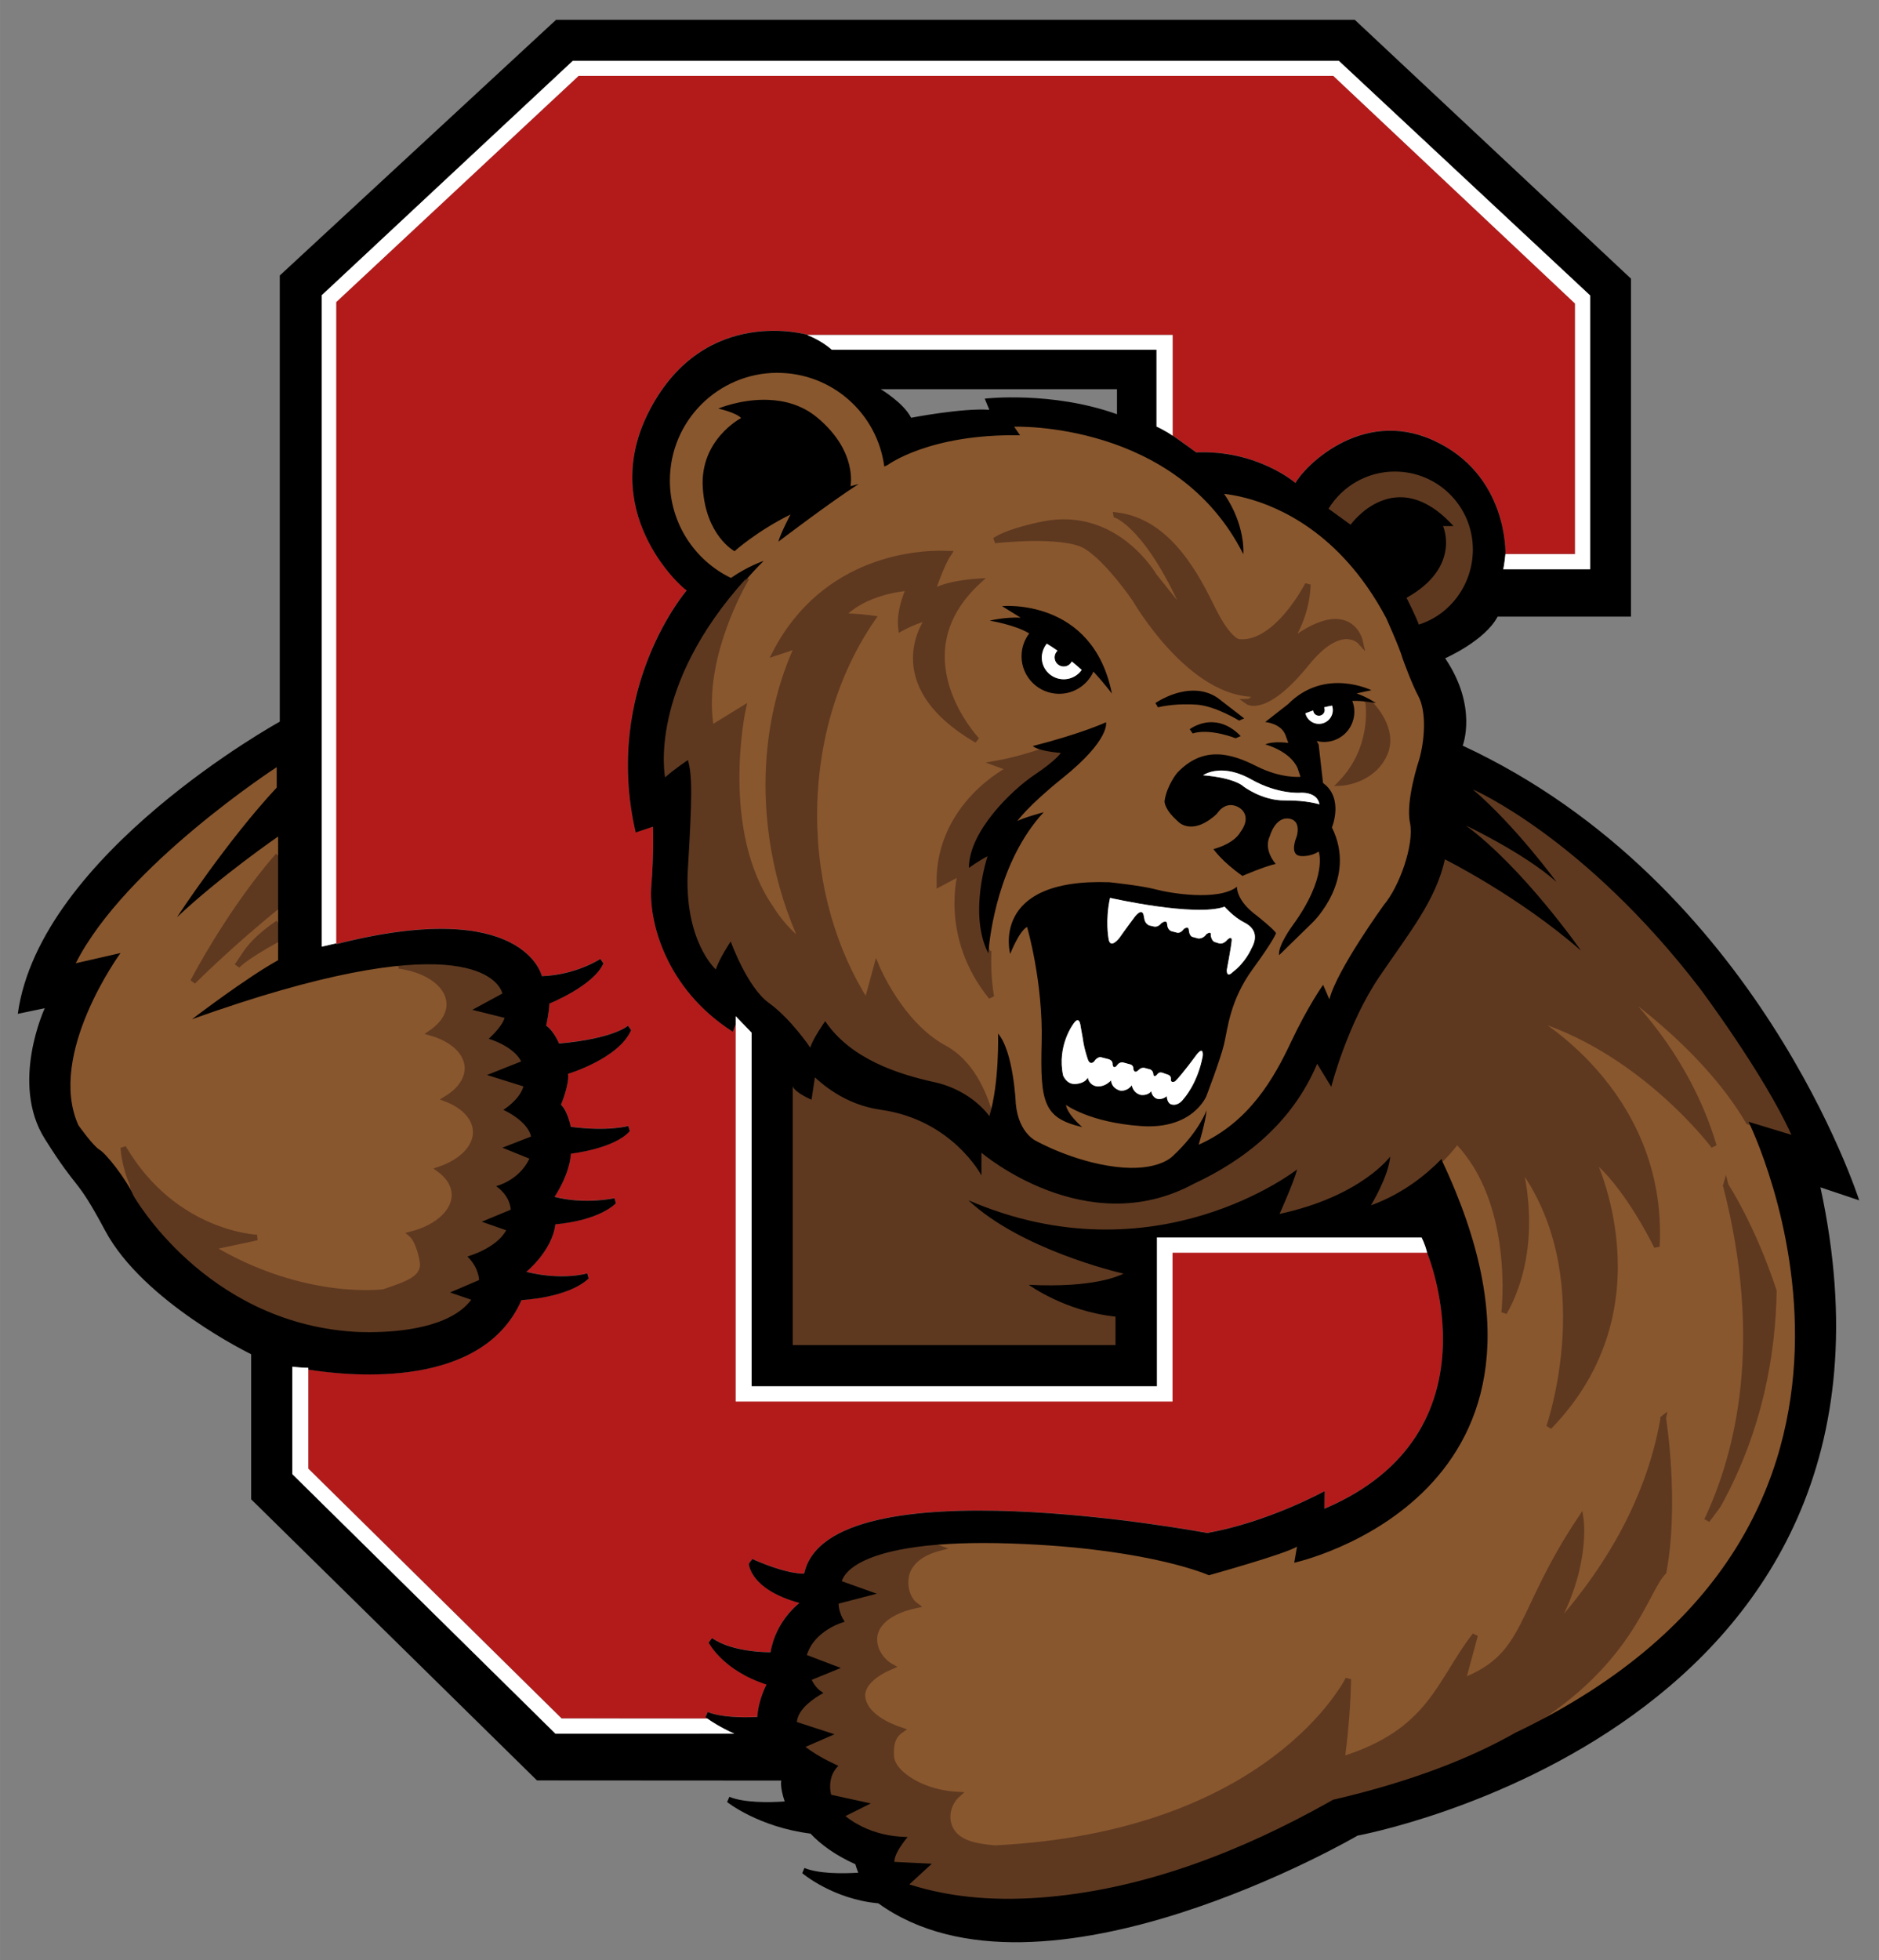
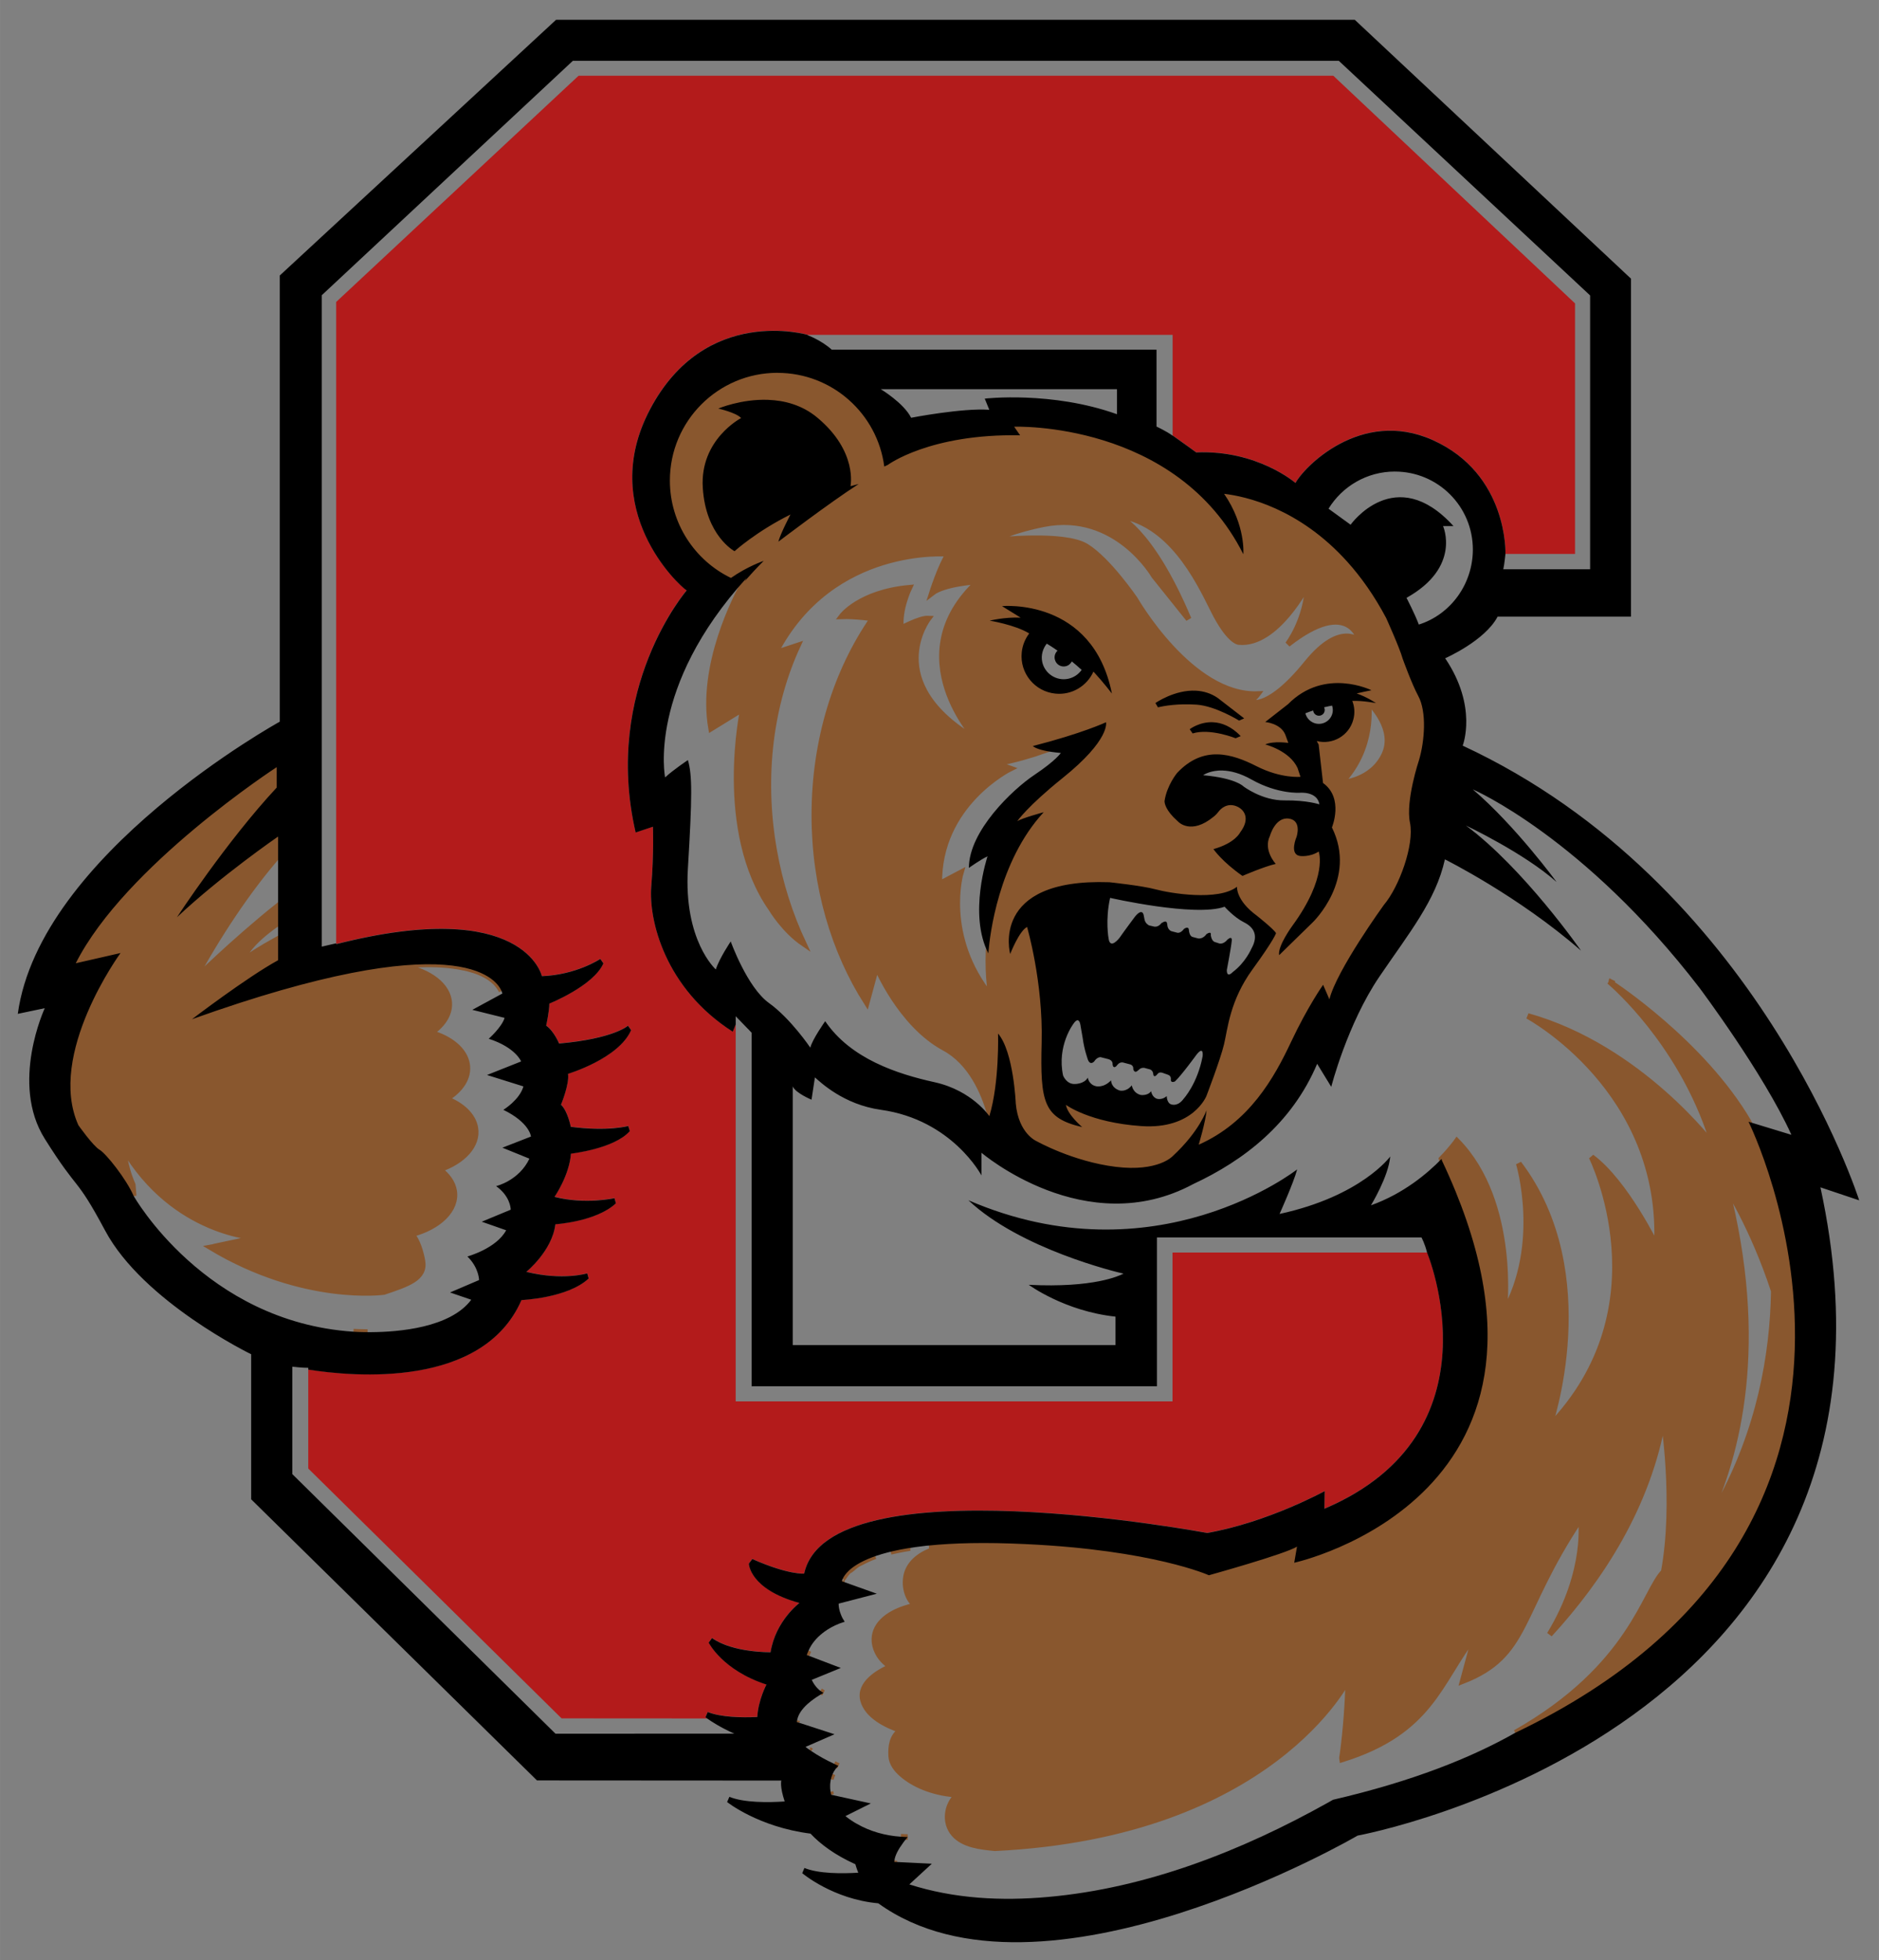
<svg xmlns="http://www.w3.org/2000/svg" xml:space="preserve" height="104.27" viewBox="0 0 99.988 104.272" width="99.988" version="1.1">
  <rect x="0" y="0" width="99.988" height="104.272" fill="#808080" stroke="none" />
  <g transform="matrix(1.25 0 0 -1.25 -555.44 494.9)">
    <g transform="translate(.758 .758)">
      <path d="m467.5 322.03 6.206-0.004c-0.051 0.037-0.078 0.059-0.078 0.059l0.095 0.22c0.561-0.225 1.44-0.24 2.11-0.209 0.044 0.733 0.391 1.38 0.391 1.38-1.87 0.603-2.461 1.784-2.461 1.784l0.144 0.194c0.889-0.631 2.492-0.604 2.492-0.604 0.211 1.339 1.227 2.097 1.227 2.097-2.131 0.585-2.152 1.675-2.152 1.675l0.144 0.195c1.567-0.69 2.21-0.62 2.21-0.62 1.033 4.764 17.155 1.729 17.155 1.729 2.59 0.455 5.004 1.781 5.004 1.781l-0.01-0.749c7.58 3.223 4.37 10.897 4.37 10.897h-10.838v-6.334h-0.435-17.606-0.556v16.049l-0.125-0.31c-2.892 1.848-3.585 4.754-3.468 6.185 0.116 1.428 0.07 2.54 0.07 2.54l-0.736-0.245c-1.418 6.14 2.172 10.301 2.172 10.301-0.362 0.229-3.806 3.446-1.563 7.701 2.361 4.479 6.738 3.169 6.738 3.169h15.076 0.438v-4.277c0.47-0.329 1.002-0.721 1.002-0.721 2.608 0.111 4.227-1.3 4.227-1.3 0.324 0.633 2.767 3.201 5.838 1.827 3.228-1.444 3.101-4.852 3.101-4.852h2.963v10.662l-10.291 9.689h-32.13l-10.319-9.627v-27.291-0.034c8.016 2.037 8.755-1.364 8.755-1.364 1.473 0.055 2.487 0.733 2.487 0.733l0.134-0.187c-0.421-0.96-2.303-1.714-2.303-1.714 0.004-0.305-0.134-0.937-0.134-0.937 0.34-0.243 0.549-0.761 0.549-0.761 2.334 0.206 2.934 0.757 2.934 0.757l0.132-0.187c-0.527-1.215-2.686-1.86-2.686-1.86 0.064-0.442-0.3-1.313-0.3-1.313 0.288-0.269 0.417-0.941 0.417-0.941 1.597-0.209 2.448 0.035 2.448 0.035l0.067-0.217c-0.662-0.757-2.507-0.96-2.507-0.96-0.073-0.938-0.699-1.839-0.699-1.839 1.3-0.338 2.553-0.056 2.553-0.056l0.06-0.22c-0.835-0.783-2.576-0.892-2.576-0.892-0.134-1.133-1.238-2.025-1.238-2.025 1.57-0.382 2.594-0.065 2.594-0.065l0.061-0.218c-0.893-0.839-2.86-0.917-2.86-0.917-1.64-3.766-7.145-3.264-9.076-2.961v-4.215l10.783-10.633z" fill="#b31b1b" />
-       <path d="m40.428 18.783c-3.165 0-5.731 2.567-5.731 5.731 0 2.276 1.333 4.257 3.254 5.184 0.884-0.619 1.74-0.91 1.74-0.91-0.36 0.362-0.695 0.723-1.008 1.08-0.468 0.83-2.373 4.488-1.787 7.832l1.697-1.043s-1.41 6.488 1.51 10.646c0 0 0.668 1.131 1.713 1.844-0.721-1.532-1.264-3.213-1.576-5.01-0.689-3.951-0.161-7.761 1.268-10.848l-1.199 0.396c3.024-5.832 9.219-5.275 9.219-5.275-0.416 0.616-0.883 2.084-0.883 2.084 0.656-0.516 2.461-0.619 2.461-0.619-4.298 3.979-0.061 8.449-0.061 8.449-5.224-3.038-2.592-6.471-2.592-6.471-0.451-0.024-1.451 0.523-1.451 0.523-0.125-0.994 0.438-2.16 0.438-2.16-2.645 0.246-3.594 1.518-3.594 1.518 0.684-0.026 1.654 0.111 1.654 0.111-1.939 2.796-3.111 6.458-3.111 10.467 0 3.78 1.045 7.248 2.787 9.979l0.521-1.92s1.263 3.066 3.609 4.33c1.404 0.756 2.093 2.35 2.424 3.51 0.506-1.783 0.434-4.279 0.434-4.279 0.834 0.98 0.943 3.728 0.943 3.728 0.152 1.621 1.125 2.008 1.125 2.008s1.921 1.075 4.191 1.355c2.27 0.279 3.035-0.568 3.035-0.568 1.425-1.319 1.803-2.451 1.803-2.451-0.051 0.619-0.422 1.842-0.422 1.842 2.696-1.198 4.013-3.549 4.916-5.467 0.902-1.914 1.707-3.039 1.707-3.039l0.332 0.771c0.39-1.556 2.898-5.019 2.898-5.019 0.814-0.955 1.631-3.206 1.389-4.375s0.484-3.328 0.484-3.328c0.302-1.02 0.411-2.572-0.039-3.406-0.362-0.676-0.836-2.004-0.836-2.004-0.152-0.555-0.875-2.154-0.875-2.154-0.635-1.195-1.336-2.177-2.059-2.981-2.57-2.862-5.412-3.49-6.564-3.625 1.161 1.683 1.025 3.213 1.025 3.213-3.572-7.101-12.197-6.785-12.197-6.785l0.316 0.459c-4.809-0.091-7.039 1.574-7.039 1.574l-0.189 0.088c-0.366-2.812-2.77-4.984-5.682-4.984zm11.303 39.428c-0.011 0.039-0.018 0.081-0.029 0.119 0.011-0.037 0.02-0.077 0.031-0.113-0.001-0.002-0.001-0.004-0.002-0.006zm-11.803-37.992c0.863 0.031 1.807 0.268 2.619 0.945 2.165 1.804 1.764 3.65 1.764 3.65l0.438-0.119c-1.529 0.979-4.275 3.07-4.275 3.07 0.105-0.419 0.648-1.445 0.648-1.445-1.831 0.91-2.978 1.951-2.978 1.951s-1.53-0.809-1.691-3.375c-0.161-2.57 2.041-3.709 2.041-3.709-0.27-0.294-1.217-0.502-1.217-0.502s1.214-0.519 2.652-0.467zm18.523 6.133c2.846 0.333 4.329 3.363 5.16 5.039 0.83 1.676 1.363 1.711 1.363 1.711 2.015 0.199 3.674-3.059 3.674-3.059-0.059 1.874-1.066 3.18-1.066 3.18 3.32-2.604 3.856-0.146 3.856-0.146s-1.008-1.118-2.848 1.154c-2.201 2.721-3.141 2.045-3.141 2.045 0.237-0.007 0.531-0.404 0.531-0.404-3.555 0.135-6.521-5.041-6.521-5.041s-1.422-2.093-2.606-2.818c-1.186-0.726-4.861-0.312-4.861-0.312 0.771-0.524 2.607-0.869 2.607-0.869 3.851-0.754 5.867 2.752 5.867 2.752l1.84 2.297c-2.076-4.933-3.856-5.527-3.856-5.527zm-6.076 4.841s4.826-0.47 5.848 4.652c0 0-0.44-0.584-0.98-1.168-0.344 0.764-1.146 1.257-2.023 1.17-1.1-0.11-1.904-1.091-1.793-2.193 0.039-0.381 0.183-0.724 0.398-1.008-0.756-0.464-2.103-0.68-2.103-0.68s0.793-0.2 1.647-0.16c-0.318-0.196-0.643-0.398-0.992-0.613zm18.172 4.104c0.865 0.062 1.484 0.371 1.484 0.371-0.259 0.049-0.523 0.109-0.785 0.17 0.565 0.198 1.027 0.514 1.027 0.514s-0.163-0.033-0.398-0.064c0.168 0.16 1.469 1.467 0.844 2.805-0.667 1.427-2.299 1.506-2.299 1.506 1.784-1.85 1.464-4.164 1.441-4.312-0.241-0.033-0.556-0.061-0.85-0.049 0.12 0.309 0.147 0.653 0.055 0.998-0.23 0.848-1.099 1.349-1.947 1.135l0.102 0.184 0.234 2.049c1.124 0.806 0.473 2.365 0.473 2.365 1.369 2.755-1.018 5.045-1.018 5.045l-1.791 1.75c-0.09-0.485 0.703-1.562 0.703-1.562 1.911-2.615 1.402-3.951 1.402-3.951-0.49 0.314-1.002 0.234-1.002 0.234-0.579-0.091-0.174-1.02-0.174-1.02s0.296-0.881-0.424-0.969c-0.72-0.086-0.996 0.924-0.996 0.924-0.369 0.764 0.312 1.49 0.312 1.49-0.615 0.135-1.772 0.637-1.772 0.637-1.089-0.757-1.545-1.426-1.545-1.426 1.159-0.32 1.42-0.885 1.42-0.885 0.561-0.739 0.231-1.243-0.227-1.408-0.455-0.16-0.783 0.114-0.932 0.314-0.107 0.149-0.262 0.264-0.262 0.264-1.192 0.975-1.861 0.27-1.861 0.27l-0.263-0.25c-0.51-0.535-0.473-0.863-0.473-0.863 0.122-0.839 0.668-1.492 0.668-1.492 1.403-1.49 2.912-1.026 4.229-0.357 1.317 0.667 2.336 0.564 2.336 0.564l-0.156-0.467c-0.425-0.931-1.723-1.258-1.723-1.258 0.458-0.198 1.232-0.078 1.232-0.078l-0.16-0.434c-0.246-0.613-1.072-0.678-1.072-0.678l1.213-0.949c0.979-0.991 2.089-1.175 2.953-1.113zm-7.842 0.396c0.38 0.021 0.772 0.129 1.143 0.381l1.416 1.094-0.271 0.115s-1.258-0.779-2.262-0.848c-1.008-0.068-1.737 0.064-2.057 0.143l-0.137-0.23s1.028-0.719 2.168-0.654zm0.914 1.678c0.437 0.023 0.948 0.207 1.461 0.736l-0.271 0.115s-1.36-0.548-2.289-0.256l-0.156-0.227s0.527-0.407 1.256-0.369zm-5.709 0.002s0.25 0.913-2.322 2.977c-1.863 1.496-2.404 2.287-2.404 2.287 0.249-0.164 1.41-0.479 1.41-0.479-2.422 2.62-2.867 6.598-2.934 7.375-0.06 1.459 0.146 2.447 0.146 2.447-2.632-3.237-1.623-6.611-1.623-6.611l-1.145 0.605c-0.068-4.25 3.779-6.141 3.779-6.141l-0.741-0.268c0.971-0.175 1.886-0.453 2.549-0.686-0.506-0.112-0.611-0.242-0.611-0.242 2.651-0.679 3.894-1.264 3.894-1.264zm-44.131 2.383s-8.071 5.244-10.693 10.432l2.383-0.542s-3.941 5.389-2.242 9.16c0 0 0.78 1.104 1.129 1.307 0.347 0.203 1.425 1.56 1.81 2.451l-0.049-0.588c-0.461-1.052-0.502-1.973-0.502-1.973 2.712 4.624 7.113 4.781 7.113 4.781l-2.258 0.48s-0.099 0.034-0.189 0.049c4.95 2.961 9.199 2.367 9.199 2.367 1.264-0.427 2.207-0.728 2.053-1.645-0.064-0.381-0.257-1.142-0.59-1.426 1.469-0.375 2.443-1.313 2.275-2.316-0.075-0.436-0.357-0.824-0.779-1.133 1.261-0.426 2.064-1.292 1.91-2.207-0.113-0.667-0.71-1.223-1.555-1.547 0.785-0.469 1.232-1.143 1.113-1.848-0.129-0.76-0.884-1.368-1.916-1.664 0.684-0.463 1.062-1.089 0.951-1.744-0.157-0.924-1.264-1.634-2.65-1.818-2.439 0.236-5.943 1.018-11.023 2.836 0 0 2.919-2.228 4.584-3.137v-1.137c-1.927 1.065-2.186 1.44-2.186 1.44 0.445-0.599 0.619-1.197 2.186-2.283v-0.918c-2.43 1.941-4.533 4.033-4.533 4.033 1.288-2.389 2.902-4.836 4.533-6.705v-1.008s-3.018 2.072-5.383 4.293c0 0 2.651-4.05 5.309-6.9v-1.09zm6.514 10.576c0.018-0.002 0.039-0.004 0.057-0.006-0.026 0.002-0.044 0.001-0.07 0.004 0.005 0.001 0.009 0.001 0.014 0.002zm0.057-0.006c1.022-0.096 1.853-0.094 2.527-0.029-0.674-0.065-1.506-0.067-2.527 0.029zm2.527-0.029c0.066 0.006 0.125 0.014 0.188 0.021-0.063-0.007-0.121-0.015-0.188-0.021zm0.188 0.021c0.265 0.031 0.509 0.072 0.725 0.121-0.217-0.049-0.458-0.089-0.725-0.121zm0.725 0.121c0.047 0.011 0.096 0.02 0.141 0.031-0.045-0.011-0.093-0.021-0.141-0.031zm0.141 0.031c0.244 0.062 0.462 0.132 0.646 0.209-0.184-0.077-0.403-0.147-0.646-0.209zm0.646 0.209c0.2 0.084 0.368 0.174 0.508 0.266-0.14-0.093-0.308-0.181-0.508-0.266zm0.508 0.266c0.132 0.086 0.235 0.173 0.322 0.258-0.087-0.085-0.191-0.171-0.322-0.258zm0.322 0.258c0.014 0.013 0.026 0.026 0.039 0.039-0.013-0.013-0.025-0.026-0.039-0.039zm0.039 0.039c0.054 0.056 0.094 0.107 0.133 0.158-0.039-0.053-0.077-0.1-0.133-0.158zm0.133 0.158c0.074 0.101 0.14 0.202 0.168 0.27-0.029-0.069-0.09-0.166-0.168-0.27zm32.498-5.52s1.738 0.182 2.484 0.385c0.746 0.203 3.316 0.637 4.318-0.141 0 0-0.065 0.712 1.039 1.523 0 0 0.905 0.714 1.039 0.941 0 0-0.058 0.291-1.258 1.941-1.199 1.652-1.311 3.143-1.508 3.971-0.196 0.828-0.941 2.76-0.941 2.76s-0.711 1.786-3.467 1.594c-2.755-0.189-4.006-1.127-4.006-1.127 0.081 0.524 0.867 1.182 0.867 1.182-2.055-0.48-2.243-1.294-2.158-4.51 0.081-3.217-0.777-6.135-0.777-6.135-0.426 0.212-0.898 1.435-0.898 1.435s-1.118-4.04 5.266-3.82zm26.609 5.273s0.049 0.042 0.133 0.117l0.123 0.008c-0.085-0.041-0.166-0.083-0.256-0.125zm0.135 0.119c0.699 0.623 3.983 3.743 5.436 8.645 0 0-3.917-5.242-9.906-6.92 0 0 7.306 3.918 6.871 12.271 0 0-1.651-3.419-3.473-4.768 0 0 3.97 7.949-2.262 14.357 0 0 2.842-8.139-1.613-14.014 0 0 1.295 4.266-0.777 7.934 0 0 0.698-5.851-2.514-9.131 0 0-0.283 0.409-0.816 0.955 0.007 0.03 0.013 0.058 0.02 0.088 8.45 17.855-7.861 21.395-7.861 21.395l0.148-0.857c-0.619 0.395-4.689 1.523-4.689 1.523s-2.968-1.344-9.762-1.66c-2.154-0.101-3.828-0.054-5.137 0.08 0.085-0.004 0.17 0.003 0.26 0.035 0.092 0.034 0.184 0.067 0.275 0.1-0.651 0.168-1.361 0.531-1.648 1.178-0.263 0.589-0.123 1.476 0.404 1.871-0.769 0.164-1.799 0.555-2.107 1.355-0.281 0.721 0.174 1.548 0.803 1.898-0.667 0.284-1.719 0.901-1.494 1.781 0.215 0.849 1.264 1.352 2.016 1.605-0.472 0.318-0.544 0.844-0.516 1.373 0.021 0.39 0.283 0.722 0.566 0.967 0.789 0.688 1.933 1.033 2.963 1.088-0.584 0.53-0.729 1.474-0.191 2.096 0.509 0.59 1.458 0.683 2.18 0.754 14.755-0.725 18.807-9 18.807-9-0.011 0.674-0.05 1.349-0.1 2.022-0.05 0.651-0.116 1.302-0.203 1.951-0.02 0.141-0.044 0.221-0.029 0.303 4.761-1.481 5.16-4.141 7.08-6.606l-0.66 2.438c3.539-1.381 2.883-3.561 6.283-8.652 0 0 0.43 2.739-1.66 6.17 2.741-2.986 5.252-6.854 6.053-11.494 0 0 0.713 4.435 0.021 8.164-1.029 1.024-1.716 5.056-7.896 8.562 23.11-11.047 12.41-32.506 12.41-32.506-2.48-4.228-7.236-7.326-7.279-7.354zm6.072 10.75s1.421 2.159 2.555 5.607c-0.056 3.395-0.761 7.394-2.934 11.346-0.04 0.059-0.081 0.119-0.123 0.178-0.02 0.026-0.039 0.051-0.059 0.08-0.139 0.191-0.283 0.379-0.428 0.57-0.01 0.009-0.014 0.019-0.021 0.027 1.675-3.533 3.161-9.439 1.01-17.809zm-73.027 7.769c0.062 0.004 0.341 0.022 0.75 0.023-0.409-0.001-0.688-0.02-0.75-0.023zm29.612 11.509c-0.231 0.037-0.459 0.077-0.688 0.125-0.113 0.024-0.227 0.05-0.338 0.076 0.305-0.072 0.645-0.142 1.025-0.201zm-1.846 0.439c-0.113 0.039-0.222 0.08-0.332 0.125-0.135 0.056-0.26 0.129-0.389 0.195 0.206-0.108 0.424-0.217 0.721-0.32zm-0.721 0.32c-0.069 0.036-0.151 0.07-0.211 0.105 0.068-0.04 0.141-0.069 0.211-0.105zm-0.211 0.105c-0.015 0.009-0.032 0.014-0.047 0.023-0.022 0.013-0.069 0.057-0.105 0.088 0.054-0.038 0.088-0.073 0.152-0.111zm-0.152 0.111c-0.119 0.082-0.253 0.166-0.332 0.242 0.062-0.001 0.215-0.142 0.332-0.242zm-0.334 0.242c-0.175 0.169-0.262 0.312-0.309 0.412 0.092-0.158 0.285-0.387 0.309-0.412zm-0.352 0.543c-0.001 0.007-0.004 0.012-0.004 0.012h0.008c-0.005-0.001-0.001-0.007-0.004-0.012zm-1.783 3.697c-0.066 0.141-0.092 0.234-0.092 0.234 0.024-0.08 0.058-0.158 0.092-0.234zm0.629 2.144c0.098 0.074 0.168 0.107 0.168 0.107-0.059-0.029-0.114-0.069-0.168-0.107zm-1.238 1.576c-0.011 0.051-0.012 0.08-0.012 0.08 0.003-0.028 0.008-0.053 0.012-0.08zm0.691 1.582c0.021 0.014 0.043 0.027 0.062 0.041-0.019-0.013-0.038-0.027-0.057-0.039-0.001 0-0.003-0.002-0.006-0.002zm1.283 0.725c0.138 0.068 0.223 0.107 0.223 0.107-0.074-0.035-0.148-0.071-0.223-0.107zm-0.08 0.535c-0.043 0.094-0.075 0.189-0.096 0.281 0.022-0.097 0.055-0.191 0.096-0.281zm-0.113 0.944c0.015 0.104 0.033 0.168 0.033 0.168-0.015-0.054-0.024-0.112-0.033-0.168zm3.736 2.398c0.229 0.018 0.369 0.016 0.371 0.016-0.121 0-0.247-0.006-0.371-0.016zm-0.336 1.26c-0.009 0.05-0.008 0.078-0.008 0.078 0.001-0.025 0.004-0.052 0.008-0.078z" transform="matrix(.8 0 0 -.8 444.35 394.32)" stroke="#89572e" stroke-width="0.3" fill="#89572e" />
-       <path d="m73.283 24.035c-1.491 0-2.802 0.792-3.529 1.977l1.172 0.852s2.377-3.338 5.475 0.072h-0.555s0.985 2.186-1.945 3.818c0 0 0.441 0.848 0.656 1.424 1.677-0.529 2.875-2.142 2.875-3.994 0-2.291-1.856-4.148-4.148-4.148zm-14.83 2.318s1.777 0.594 3.853 5.527l-1.84-2.299s-2.015-3.505-5.867-2.752c0 0-1.837 0.344-2.607 0.869 0 0 3.673-0.416 4.859 0.311 1.184 0.726 2.607 2.82 2.607 2.82s2.966 5.176 6.521 5.041c0 0-0.294 0.397-0.531 0.404 0 0 0.939 0.678 3.141-2.045 1.839-2.272 2.846-1.154 2.846-1.154s-0.534-2.458-3.853 0.146c0 0 1.01-1.306 1.068-3.18 0 0-1.661 3.257-3.676 3.057 0 0-0.534-0.034-1.365-1.709-0.831-1.676-2.31-4.705-5.156-5.037zm-9.197 2.043c-1.227-0.027-6.301 0.186-8.945 5.289l1.199-0.396c-1.43 3.086-1.958 6.896-1.27 10.848 0.312 1.796 0.853 3.477 1.574 5.01-1.044-0.713-1.711-1.844-1.711-1.844-2.92-4.159-1.51-10.646-1.51-10.646l-1.695 1.043c-0.588-3.344 1.319-7.001 1.785-7.832 0.064-0.111 0.1-0.176 0.1-0.176-5.31 5.834-4.336 10.615-4.336 10.615 0.42-0.391 1.211-0.92 1.211-0.92 0.233 0.782 0.233 1.91 0 5.76-0.236 3.853 1.486 5.377 1.486 5.377 0.186-0.591 0.793-1.49 0.793-1.49s0.873 2.445 2.037 3.277c1.164 0.836 2.199 2.375 2.199 2.375 0.092-0.422 0.791-1.41 0.791-1.41 1.35 1.996 3.827 2.806 5.828 3.246 2 0.445 2.908 1.809 2.908 1.809 0.011-0.037 0.021-0.077 0.033-0.113-0.331-1.16-1.022-2.758-2.428-3.516-2.346-1.264-3.607-4.33-3.607-4.33l-0.523 1.92c-1.742-2.73-2.787-6.199-2.787-9.979 0-4.009 1.172-7.67 3.109-10.467 0 0-0.969-0.138-1.652-0.111 0 0 0.949-1.271 3.594-1.518 0 0-0.564 1.166-0.438 2.16 0 0 0.999-0.547 1.451-0.523 0 0-2.634 3.433 2.59 6.471 0 0-4.234-4.471 0.062-8.449 0 0-1.806 0.103-2.461 0.619 0 0 0.469-1.468 0.885-2.084 0 0-0.098-0.01-0.273-0.014zm22.604 7.889c0.022 0.149 0.344 2.465-1.44 4.314 0 0 1.633-0.08 2.299-1.508 0.626-1.337-0.676-2.645-0.842-2.805-0.005 0-0.011-0.002-0.018-0.002zm-17.23 2.594c-0.664 0.231-1.579 0.512-2.551 0.686l0.74 0.271s-3.847 1.889-3.779 6.139l1.145-0.607s-1.01 3.376 1.623 6.613c0 0-0.206-0.99-0.146-2.449-0.007 0.084-0.012 0.139-0.012 0.139-1.077-2.08-0.041-5.164-0.041-5.164-0.371 0.169-0.994 0.615-0.994 0.615 0-1.965 2.324-4.17 3.484-4.945 1.16-0.777 1.408-1.17 1.408-1.17-0.091-0.009-0.18-0.017-0.26-0.027-0.011 0-0.021-0.003-0.031-0.004-0.07-0.007-0.136-0.017-0.197-0.025-0.011-0.001-0.022-0.003-0.033-0.006-0.06-0.01-0.117-0.019-0.17-0.027l-0.023-0.004c-0.059-0.011-0.112-0.022-0.162-0.033zm22.805 2.064c2.283 1.951 4.451 4.922 4.451 4.922-1.731-1.541-4.822-3.002-4.822-3.002 3.089 2.291 6.125 6.656 6.125 6.656-3.329-2.906-7.244-4.856-7.244-4.856-0.481 2.184-1.896 3.901-3.482 6.232-1.71 2.516-2.566 5.869-2.566 5.869l-0.75-1.225c-1.351 3.196-3.924 5.154-6.588 6.394-5.732 3.085-11.277-1.664-11.277-1.664v1.207s-1.552-2.959-5.35-3.49c-2-0.28-3.225-1.481-3.512-1.723l-0.182 1.185s-0.852-0.353-0.998-0.709v13.764h17.176v-1.514c-2.711-0.289-4.615-1.693-4.615-1.693 3.486 0.175 4.822-0.491 5.01-0.578l0.033-0.016c-0.365-0.084-5.493-1.307-8.256-3.904 9.946 4.293 17.496-1.643 17.496-1.643-0.203 0.745-0.938 2.371-0.938 2.371 4.357-0.945 5.889-3.055 5.889-3.055-0.091 1.071-1.023 2.596-1.023 2.596 1.728-0.619 2.997-1.69 3.756-2.471 0.532-0.546 0.816-0.951 0.816-0.951 3.21 3.28 2.514 9.129 2.514 9.129 2.071-3.667 0.777-7.936 0.777-7.936 4.456 5.875 1.613 14.016 1.613 14.016 6.231-6.407 2.262-14.355 2.262-14.355 1.821 1.347 3.473 4.764 3.473 4.764 0.434-8.354-6.871-12.27-6.871-12.27 5.989 1.679 9.906 6.922 9.906 6.922-1.454-4.902-4.736-8.026-5.434-8.648h-0.004c-0.084-0.075-0.133-0.117-0.133-0.117 0.09 0.043 0.171 0.084 0.256 0.125l-0.119-0.008c0.044 0.029 4.797 3.126 7.277 7.354l0.291 0.088 1.992 0.607c-1.482-3.272-4.885-7.809-4.885-7.809-6.171-8.029-12.064-10.566-12.064-10.566zm-63.582 3.518c-1.63 1.87-3.245 4.318-4.531 6.707 0 0 2.103-2.095 4.531-4.035v-2.672zm0 3.59c-1.566 1.086-1.74 1.685-2.184 2.283 0 0 0.256-0.374 2.184-1.44v-0.844zm7.906 2.197c-0.442 0.003-0.934 0.029-1.478 0.082 1.394 0.181 2.507 0.893 2.664 1.82 0.111 0.655-0.267 1.282-0.951 1.744 1.034 0.296 1.789 0.904 1.918 1.664 0.117 0.705-0.33 1.379-1.113 1.848 0.844 0.324 1.44 0.879 1.553 1.547 0.154 0.915-0.648 1.781-1.91 2.207 0.422 0.309 0.704 0.697 0.779 1.133 0.168 1.004-0.809 1.941-2.277 2.316 0.334 0.284 0.528 1.044 0.592 1.426 0.154 0.916-0.789 1.217-2.053 1.645 0 0-4.249 0.594-9.199-2.367 0.091-0.015 0.189-0.049 0.189-0.049l2.257-0.482s-4.401-0.158-7.113-4.781c0 0 0.039 0.92 0.5 1.973l0.049 0.588s3.784 6.699 11.687 7.227c0 0 0.004 0.002 0.014 0.002 0.072 0.005 0.424 0.027 0.932 0.023 1.462-0.007 4.217-0.232 5.332-1.725l-1.127-0.387 1.545-0.66s-0.005-0.653-0.621-1.252c0 0 1.541-0.424 2.062-1.397l-1.299-0.455 1.541-0.639v-0.01c-0.003-0.077-0.041-0.721-0.777-1.242 0 0 1.215-0.284 1.773-1.463l-1.438-0.584 1.52-0.592s-0.059-0.737-1.469-1.422c0 0 0.87-0.53 1.068-1.246l-1.938-0.607 1.816-0.723s-0.287-0.741-1.725-1.205c0 0 0.686-0.6 0.846-1.111l-1.719-0.426 1.6-0.869s-0.007-0.036-0.029-0.096c-0.004-0.007-0.005-0.014-0.008-0.021-0.003-0.004-0.005-0.009-0.008-0.014-0.161-0.376-0.889-1.445-3.986-1.422zm69.135 11.773c2.15 8.37 0.664 14.276-1.01 17.809 0.006-0.01 0.013-0.019 0.023-0.027 0.144-0.191 0.286-0.378 0.426-0.57 0.019-0.028 0.041-0.054 0.061-0.08 0.043-0.059 0.081-0.12 0.121-0.18 2.171-3.95 2.876-7.947 2.934-11.344-1.134-3.449-2.555-5.607-2.555-5.607zm-3.328 12.381c-0.802 4.641-3.309 8.507-6.051 11.492 2.09-3.431 1.656-6.168 1.656-6.168-3.399 5.09-2.741 7.269-6.281 8.65l0.66-2.438c-1.919 2.465-2.319 5.126-7.08 6.607-0.016-0.08 0.011-0.16 0.031-0.303 0.086-0.647 0.152-1.299 0.201-1.951 0.051-0.672 0.088-1.346 0.1-2.019 0 0-4.05 8.272-18.807 8.996-0.72-0.071-1.672-0.161-2.182-0.752-0.536-0.621-0.392-1.567 0.193-2.096-1.03-0.055-2.176-0.398-2.965-1.086-0.282-0.246-0.544-0.579-0.564-0.969-0.03-0.529 0.044-1.054 0.516-1.373-0.75-0.254-1.799-0.757-2.016-1.605-0.225-0.879 0.825-1.498 1.494-1.781-0.629-0.351-1.086-1.176-0.805-1.898 0.31-0.8 1.343-1.19 2.111-1.355-0.527-0.394-0.669-1.283-0.406-1.873 0.287-0.645 0.997-1.007 1.648-1.176-0.092-0.033-0.183-0.067-0.275-0.1-0.09-0.033-0.174-0.04-0.26-0.037-0.091 0.004-0.187 0.02-0.291 0.031-0.001 0.001-0.003 0-0.004 0-0.471 0.055-0.939 0.129-1.402 0.227-0.506 0.104-1.011 0.24-1.488 0.438-0.224 0.094-0.44 0.198-0.646 0.324-0.091 0.055-0.356 0.327-0.438 0.328l-0.004 0.002c-0.022 0.025-0.214 0.255-0.307 0.412-0.035 0.062-0.054 0.11-0.043 0.131 0.003 0.005-0.001 0.01 0.004 0.012v0.002c0.179 0.062 0.356 0.126 0.533 0.189 0.438 0.156 0.878 0.312 1.316 0.469l-2.033 0.527c-0.003 0.075 0.004 0.149 0.016 0.223 0.005 0.031 0.011 0.061 0.018 0.092 0.01 0.039 0.019 0.08 0.031 0.119 0.016 0.054 0.036 0.106 0.059 0.158 0.013 0.035 0.025 0.069 0.041 0.102 0.015 0.03 0.03 0.058 0.045 0.086 0.035 0.064 0.072 0.126 0.113 0.184-0.314 0.095-0.637 0.24-0.932 0.428-0.007 0.005-0.014 0.009-0.021 0.016-0.076 0.048-0.149 0.103-0.221 0.158-0.323 0.251-0.59 0.567-0.75 0.936-0.034 0.076-0.07 0.151-0.094 0.232l1.807 0.69-1.545 0.632c0.029 0.065 0.065 0.129 0.104 0.191 0.013 0.021 0.026 0.041 0.041 0.062 0.024 0.036 0.051 0.07 0.078 0.105 0.02 0.026 0.042 0.05 0.064 0.072 0.036 0.04 0.075 0.078 0.115 0.113 0.018 0.014 0.036 0.028 0.055 0.043 0.054 0.04 0.109 0.077 0.168 0.107-0.516 0.292-1.292 0.809-1.406 1.469-0.004 0.028-0.011 0.054-0.014 0.08l2.004 0.652-1.435 0.629-0.107 0.043c0.08 0.065 0.166 0.121 0.25 0.18 0.019 0.013 0.037 0.029 0.057 0.041 0.383 0.263 0.801 0.483 1.221 0.682 0.075 0.035 0.149 0.072 0.223 0.107-0.049 0.045-0.094 0.095-0.135 0.148-0.004 0.005-0.007 0.011-0.012 0.018-0.121 0.161-0.206 0.348-0.252 0.543 0 0.003 0.001 0.005 0 0.008-0.013 0.058-0.023 0.118-0.029 0.178-0.003 0.026-0.005 0.053-0.006 0.08-0.003 0.019-0.004 0.043-0.004 0.066-0.003 0.055 0 0.11 0.004 0.166 0.001 0.011 0.001 0.022 0.002 0.033 0.004 0.044 0.008 0.086 0.016 0.129 0.01 0.056 0.017 0.114 0.033 0.168l2.109 0.461-1.348 0.674c0.098 0.08 0.199 0.155 0.303 0.227 0.055 0.037 0.114 0.072 0.17 0.107 0.044 0.028 0.087 0.052 0.131 0.076 0.706 0.406 1.532 0.633 2.338 0.686 0.124 0.01 0.25 0.016 0.371 0.016-0.029 0.034-0.056 0.068-0.084 0.102-0.018 0.02-0.034 0.039-0.049 0.059-0.026 0.033-0.05 0.065-0.074 0.098-0.015 0.018-0.029 0.036-0.043 0.055-0.256 0.346-0.425 0.674-0.455 0.932-0.004 0.026-0.01 0.054-0.01 0.078l1.996 0.098-1.197 1.1c2.386 0.764 4.896 0.889 7.385 0.668 5.259-0.468 10.31-2.455 14.887-5.014l0.275-0.156c4.234-0.984 7.36-2.237 9.701-3.564 6.18-3.506 6.867-7.537 7.896-8.56 0.691-3.73-0.021-8.166-0.021-8.166z" transform="matrix(.8 0 0 -.8 444.35 394.32)" stroke="#5e3920" stroke-width="0.3" fill="#5e3920" />
+       <path d="m40.428 18.783c-3.165 0-5.731 2.567-5.731 5.731 0 2.276 1.333 4.257 3.254 5.184 0.884-0.619 1.74-0.91 1.74-0.91-0.36 0.362-0.695 0.723-1.008 1.08-0.468 0.83-2.373 4.488-1.787 7.832l1.697-1.043s-1.41 6.488 1.51 10.646c0 0 0.668 1.131 1.713 1.844-0.721-1.532-1.264-3.213-1.576-5.01-0.689-3.951-0.161-7.761 1.268-10.848l-1.199 0.396c3.024-5.832 9.219-5.275 9.219-5.275-0.416 0.616-0.883 2.084-0.883 2.084 0.656-0.516 2.461-0.619 2.461-0.619-4.298 3.979-0.061 8.449-0.061 8.449-5.224-3.038-2.592-6.471-2.592-6.471-0.451-0.024-1.451 0.523-1.451 0.523-0.125-0.994 0.438-2.16 0.438-2.16-2.645 0.246-3.594 1.518-3.594 1.518 0.684-0.026 1.654 0.111 1.654 0.111-1.939 2.796-3.111 6.458-3.111 10.467 0 3.78 1.045 7.248 2.787 9.979l0.521-1.92s1.263 3.066 3.609 4.33c1.404 0.756 2.093 2.35 2.424 3.51 0.506-1.783 0.434-4.279 0.434-4.279 0.834 0.98 0.943 3.728 0.943 3.728 0.152 1.621 1.125 2.008 1.125 2.008s1.921 1.075 4.191 1.355c2.27 0.279 3.035-0.568 3.035-0.568 1.425-1.319 1.803-2.451 1.803-2.451-0.051 0.619-0.422 1.842-0.422 1.842 2.696-1.198 4.013-3.549 4.916-5.467 0.902-1.914 1.707-3.039 1.707-3.039l0.332 0.771c0.39-1.556 2.898-5.019 2.898-5.019 0.814-0.955 1.631-3.206 1.389-4.375s0.484-3.328 0.484-3.328c0.302-1.02 0.411-2.572-0.039-3.406-0.362-0.676-0.836-2.004-0.836-2.004-0.152-0.555-0.875-2.154-0.875-2.154-0.635-1.195-1.336-2.177-2.059-2.981-2.57-2.862-5.412-3.49-6.564-3.625 1.161 1.683 1.025 3.213 1.025 3.213-3.572-7.101-12.197-6.785-12.197-6.785l0.316 0.459c-4.809-0.091-7.039 1.574-7.039 1.574l-0.189 0.088c-0.366-2.812-2.77-4.984-5.682-4.984zm11.303 39.428zm-11.803-37.992c0.863 0.031 1.807 0.268 2.619 0.945 2.165 1.804 1.764 3.65 1.764 3.65l0.438-0.119c-1.529 0.979-4.275 3.07-4.275 3.07 0.105-0.419 0.648-1.445 0.648-1.445-1.831 0.91-2.978 1.951-2.978 1.951s-1.53-0.809-1.691-3.375c-0.161-2.57 2.041-3.709 2.041-3.709-0.27-0.294-1.217-0.502-1.217-0.502s1.214-0.519 2.652-0.467zm18.523 6.133c2.846 0.333 4.329 3.363 5.16 5.039 0.83 1.676 1.363 1.711 1.363 1.711 2.015 0.199 3.674-3.059 3.674-3.059-0.059 1.874-1.066 3.18-1.066 3.18 3.32-2.604 3.856-0.146 3.856-0.146s-1.008-1.118-2.848 1.154c-2.201 2.721-3.141 2.045-3.141 2.045 0.237-0.007 0.531-0.404 0.531-0.404-3.555 0.135-6.521-5.041-6.521-5.041s-1.422-2.093-2.606-2.818c-1.186-0.726-4.861-0.312-4.861-0.312 0.771-0.524 2.607-0.869 2.607-0.869 3.851-0.754 5.867 2.752 5.867 2.752l1.84 2.297c-2.076-4.933-3.856-5.527-3.856-5.527zm-6.076 4.841s4.826-0.47 5.848 4.652c0 0-0.44-0.584-0.98-1.168-0.344 0.764-1.146 1.257-2.023 1.17-1.1-0.11-1.904-1.091-1.793-2.193 0.039-0.381 0.183-0.724 0.398-1.008-0.756-0.464-2.103-0.68-2.103-0.68s0.793-0.2 1.647-0.16c-0.318-0.196-0.643-0.398-0.992-0.613zm18.172 4.104c0.865 0.062 1.484 0.371 1.484 0.371-0.259 0.049-0.523 0.109-0.785 0.17 0.565 0.198 1.027 0.514 1.027 0.514s-0.163-0.033-0.398-0.064c0.168 0.16 1.469 1.467 0.844 2.805-0.667 1.427-2.299 1.506-2.299 1.506 1.784-1.85 1.464-4.164 1.441-4.312-0.241-0.033-0.556-0.061-0.85-0.049 0.12 0.309 0.147 0.653 0.055 0.998-0.23 0.848-1.099 1.349-1.947 1.135l0.102 0.184 0.234 2.049c1.124 0.806 0.473 2.365 0.473 2.365 1.369 2.755-1.018 5.045-1.018 5.045l-1.791 1.75c-0.09-0.485 0.703-1.562 0.703-1.562 1.911-2.615 1.402-3.951 1.402-3.951-0.49 0.314-1.002 0.234-1.002 0.234-0.579-0.091-0.174-1.02-0.174-1.02s0.296-0.881-0.424-0.969c-0.72-0.086-0.996 0.924-0.996 0.924-0.369 0.764 0.312 1.49 0.312 1.49-0.615 0.135-1.772 0.637-1.772 0.637-1.089-0.757-1.545-1.426-1.545-1.426 1.159-0.32 1.42-0.885 1.42-0.885 0.561-0.739 0.231-1.243-0.227-1.408-0.455-0.16-0.783 0.114-0.932 0.314-0.107 0.149-0.262 0.264-0.262 0.264-1.192 0.975-1.861 0.27-1.861 0.27l-0.263-0.25c-0.51-0.535-0.473-0.863-0.473-0.863 0.122-0.839 0.668-1.492 0.668-1.492 1.403-1.49 2.912-1.026 4.229-0.357 1.317 0.667 2.336 0.564 2.336 0.564l-0.156-0.467c-0.425-0.931-1.723-1.258-1.723-1.258 0.458-0.198 1.232-0.078 1.232-0.078l-0.16-0.434c-0.246-0.613-1.072-0.678-1.072-0.678l1.213-0.949c0.979-0.991 2.089-1.175 2.953-1.113zm-7.842 0.396c0.38 0.021 0.772 0.129 1.143 0.381l1.416 1.094-0.271 0.115s-1.258-0.779-2.262-0.848c-1.008-0.068-1.737 0.064-2.057 0.143l-0.137-0.23s1.028-0.719 2.168-0.654zm0.914 1.678c0.437 0.023 0.948 0.207 1.461 0.736l-0.271 0.115s-1.36-0.548-2.289-0.256l-0.156-0.227s0.527-0.407 1.256-0.369zm-5.709 0.002s0.25 0.913-2.322 2.977c-1.863 1.496-2.404 2.287-2.404 2.287 0.249-0.164 1.41-0.479 1.41-0.479-2.422 2.62-2.867 6.598-2.934 7.375-0.06 1.459 0.146 2.447 0.146 2.447-2.632-3.237-1.623-6.611-1.623-6.611l-1.145 0.605c-0.068-4.25 3.779-6.141 3.779-6.141l-0.741-0.268c0.971-0.175 1.886-0.453 2.549-0.686-0.506-0.112-0.611-0.242-0.611-0.242 2.651-0.679 3.894-1.264 3.894-1.264zm-44.131 2.383s-8.071 5.244-10.693 10.432l2.383-0.542s-3.941 5.389-2.242 9.16c0 0 0.78 1.104 1.129 1.307 0.347 0.203 1.425 1.56 1.81 2.451l-0.049-0.588c-0.461-1.052-0.502-1.973-0.502-1.973 2.712 4.624 7.113 4.781 7.113 4.781l-2.258 0.48s-0.099 0.034-0.189 0.049c4.95 2.961 9.199 2.367 9.199 2.367 1.264-0.427 2.207-0.728 2.053-1.645-0.064-0.381-0.257-1.142-0.59-1.426 1.469-0.375 2.443-1.313 2.275-2.316-0.075-0.436-0.357-0.824-0.779-1.133 1.261-0.426 2.064-1.292 1.91-2.207-0.113-0.667-0.71-1.223-1.555-1.547 0.785-0.469 1.232-1.143 1.113-1.848-0.129-0.76-0.884-1.368-1.916-1.664 0.684-0.463 1.062-1.089 0.951-1.744-0.157-0.924-1.264-1.634-2.65-1.818-2.439 0.236-5.943 1.018-11.023 2.836 0 0 2.919-2.228 4.584-3.137v-1.137c-1.927 1.065-2.186 1.44-2.186 1.44 0.445-0.599 0.619-1.197 2.186-2.283v-0.918c-2.43 1.941-4.533 4.033-4.533 4.033 1.288-2.389 2.902-4.836 4.533-6.705v-1.008s-3.018 2.072-5.383 4.293c0 0 2.651-4.05 5.309-6.9v-1.09zm6.514 10.576c0.018-0.002 0.039-0.004 0.057-0.006-0.026 0.002-0.044 0.001-0.07 0.004 0.005 0.001 0.009 0.001 0.014 0.002zm0.057-0.006c1.022-0.096 1.853-0.094 2.527-0.029-0.674-0.065-1.506-0.067-2.527 0.029zm2.527-0.029c0.066 0.006 0.125 0.014 0.188 0.021-0.063-0.007-0.121-0.015-0.188-0.021zm0.188 0.021c0.265 0.031 0.509 0.072 0.725 0.121-0.217-0.049-0.458-0.089-0.725-0.121zm0.725 0.121c0.047 0.011 0.096 0.02 0.141 0.031-0.045-0.011-0.093-0.021-0.141-0.031zm0.141 0.031c0.244 0.062 0.462 0.132 0.646 0.209-0.184-0.077-0.403-0.147-0.646-0.209zm0.646 0.209c0.2 0.084 0.368 0.174 0.508 0.266-0.14-0.093-0.308-0.181-0.508-0.266zm0.508 0.266c0.132 0.086 0.235 0.173 0.322 0.258-0.087-0.085-0.191-0.171-0.322-0.258zm0.322 0.258c0.014 0.013 0.026 0.026 0.039 0.039-0.013-0.013-0.025-0.026-0.039-0.039zm0.039 0.039c0.054 0.056 0.094 0.107 0.133 0.158-0.039-0.053-0.077-0.1-0.133-0.158zm0.133 0.158c0.074 0.101 0.14 0.202 0.168 0.27-0.029-0.069-0.09-0.166-0.168-0.27zm32.498-5.52s1.738 0.182 2.484 0.385c0.746 0.203 3.316 0.637 4.318-0.141 0 0-0.065 0.712 1.039 1.523 0 0 0.905 0.714 1.039 0.941 0 0-0.058 0.291-1.258 1.941-1.199 1.652-1.311 3.143-1.508 3.971-0.196 0.828-0.941 2.76-0.941 2.76s-0.711 1.786-3.467 1.594c-2.755-0.189-4.006-1.127-4.006-1.127 0.081 0.524 0.867 1.182 0.867 1.182-2.055-0.48-2.243-1.294-2.158-4.51 0.081-3.217-0.777-6.135-0.777-6.135-0.426 0.212-0.898 1.435-0.898 1.435s-1.118-4.04 5.266-3.82zm26.609 5.273s0.049 0.042 0.133 0.117l0.123 0.008c-0.085-0.041-0.166-0.083-0.256-0.125zm0.135 0.119c0.699 0.623 3.983 3.743 5.436 8.645 0 0-3.917-5.242-9.906-6.92 0 0 7.306 3.918 6.871 12.271 0 0-1.651-3.419-3.473-4.768 0 0 3.97 7.949-2.262 14.357 0 0 2.842-8.139-1.613-14.014 0 0 1.295 4.266-0.777 7.934 0 0 0.698-5.851-2.514-9.131 0 0-0.283 0.409-0.816 0.955 0.007 0.03 0.013 0.058 0.02 0.088 8.45 17.855-7.861 21.395-7.861 21.395l0.148-0.857c-0.619 0.395-4.689 1.523-4.689 1.523s-2.968-1.344-9.762-1.66c-2.154-0.101-3.828-0.054-5.137 0.08 0.085-0.004 0.17 0.003 0.26 0.035 0.092 0.034 0.184 0.067 0.275 0.1-0.651 0.168-1.361 0.531-1.648 1.178-0.263 0.589-0.123 1.476 0.404 1.871-0.769 0.164-1.799 0.555-2.107 1.355-0.281 0.721 0.174 1.548 0.803 1.898-0.667 0.284-1.719 0.901-1.494 1.781 0.215 0.849 1.264 1.352 2.016 1.605-0.472 0.318-0.544 0.844-0.516 1.373 0.021 0.39 0.283 0.722 0.566 0.967 0.789 0.688 1.933 1.033 2.963 1.088-0.584 0.53-0.729 1.474-0.191 2.096 0.509 0.59 1.458 0.683 2.18 0.754 14.755-0.725 18.807-9 18.807-9-0.011 0.674-0.05 1.349-0.1 2.022-0.05 0.651-0.116 1.302-0.203 1.951-0.02 0.141-0.044 0.221-0.029 0.303 4.761-1.481 5.16-4.141 7.08-6.606l-0.66 2.438c3.539-1.381 2.883-3.561 6.283-8.652 0 0 0.43 2.739-1.66 6.17 2.741-2.986 5.252-6.854 6.053-11.494 0 0 0.713 4.435 0.021 8.164-1.029 1.024-1.716 5.056-7.896 8.562 23.11-11.047 12.41-32.506 12.41-32.506-2.48-4.228-7.236-7.326-7.279-7.354zm6.072 10.75s1.421 2.159 2.555 5.607c-0.056 3.395-0.761 7.394-2.934 11.346-0.04 0.059-0.081 0.119-0.123 0.178-0.02 0.026-0.039 0.051-0.059 0.08-0.139 0.191-0.283 0.379-0.428 0.57-0.01 0.009-0.014 0.019-0.021 0.027 1.675-3.533 3.161-9.439 1.01-17.809zm-73.027 7.769c0.062 0.004 0.341 0.022 0.75 0.023-0.409-0.001-0.688-0.02-0.75-0.023zm29.612 11.509c-0.231 0.037-0.459 0.077-0.688 0.125-0.113 0.024-0.227 0.05-0.338 0.076 0.305-0.072 0.645-0.142 1.025-0.201zm-1.846 0.439c-0.113 0.039-0.222 0.08-0.332 0.125-0.135 0.056-0.26 0.129-0.389 0.195 0.206-0.108 0.424-0.217 0.721-0.32zm-0.721 0.32c-0.069 0.036-0.151 0.07-0.211 0.105 0.068-0.04 0.141-0.069 0.211-0.105zm-0.211 0.105c-0.015 0.009-0.032 0.014-0.047 0.023-0.022 0.013-0.069 0.057-0.105 0.088 0.054-0.038 0.088-0.073 0.152-0.111zm-0.152 0.111c-0.119 0.082-0.253 0.166-0.332 0.242 0.062-0.001 0.215-0.142 0.332-0.242zm-0.334 0.242c-0.175 0.169-0.262 0.312-0.309 0.412 0.092-0.158 0.285-0.387 0.309-0.412zm-0.352 0.543c-0.001 0.007-0.004 0.012-0.004 0.012h0.008c-0.005-0.001-0.001-0.007-0.004-0.012zm-1.783 3.697c-0.066 0.141-0.092 0.234-0.092 0.234 0.024-0.08 0.058-0.158 0.092-0.234zm0.629 2.144c0.098 0.074 0.168 0.107 0.168 0.107-0.059-0.029-0.114-0.069-0.168-0.107zm-1.238 1.576c-0.011 0.051-0.012 0.08-0.012 0.08 0.003-0.028 0.008-0.053 0.012-0.08zm0.691 1.582c0.021 0.014 0.043 0.027 0.062 0.041-0.019-0.013-0.038-0.027-0.057-0.039-0.001 0-0.003-0.002-0.006-0.002zm1.283 0.725c0.138 0.068 0.223 0.107 0.223 0.107-0.074-0.035-0.148-0.071-0.223-0.107zm-0.08 0.535c-0.043 0.094-0.075 0.189-0.096 0.281 0.022-0.097 0.055-0.191 0.096-0.281zm-0.113 0.944c0.015 0.104 0.033 0.168 0.033 0.168-0.015-0.054-0.024-0.112-0.033-0.168zm3.736 2.398c0.229 0.018 0.369 0.016 0.371 0.016-0.121 0-0.247-0.006-0.371-0.016zm-0.336 1.26c-0.009 0.05-0.008 0.078-0.008 0.078 0.001-0.025 0.004-0.052 0.008-0.078z" transform="matrix(.8 0 0 -.8 444.35 394.32)" stroke="#89572e" stroke-width="0.3" fill="#89572e" />
      <path d="m28.645 0-14.703 13.604v23.736s-12.774 7.032-13.941 15.543l1.435-0.301s-1.857 3.991 0 6.947c1.859 2.956 1.603 1.876 3.213 4.885 2.027 3.791 7.771 6.578 7.771 6.578v7.717l15.209 14.955 13.002 0.008s-0.09 0.31 0.18 1.111c-0.859 0.059-2.153 0.074-2.943-0.246l-0.121 0.277s1.666 1.33 4.438 1.68c0.537 0.571 1.3 1.138 2.387 1.629 0 0 0.046 0.174 0.154 0.451-0.858 0.051-2.098 0.059-2.865-0.252l-0.117 0.277s1.639 1.387 4.047 1.602c8.652 6.237 25.508-3.602 25.508-3.602s30.874-5.621 24.629-34.486l2.062 0.691s-5.36-16.879-21.1-24.189c0 0 0.817-2.06-0.932-4.648 0 0 2.115-0.927 2.791-2.215h7.098v-17.979l-14.7-13.773h-42.5zm0.893 2.182h40.76l13.373 12.482v14.568h-4.621c0.056-0.231 0.115-0.809 0.115-0.809s0.16-4.26-3.875-6.066c-3.839-1.716-6.892 1.494-7.297 2.285 0 0-2.025-1.766-5.285-1.627 0 0-0.664-0.487-1.252-0.898v0.01c-0.362-0.26-0.859-0.486-0.859-0.486v-4.09h-17.281c-0.57-0.515-1.307-0.781-1.307-0.781h0.055s-5.471-1.638-8.422 3.961c-2.804 5.317 1.501 9.341 1.953 9.627 0 0-4.487 5.202-2.715 12.877l0.92-0.307s0.057 1.388-0.088 3.174c-0.146 1.789 0.721 5.422 4.336 7.731l0.156-0.387v-0.436s0.365 0.377 0.65 0.672c0.015 0.011 0.031 0.027 0.045 0.039v0.006c0.056 0.059 0.109 0.114 0.152 0.16v18.807h21.57v-7.916h14.076s0.181 0.323 0.299 0.812c0 0 4.012 9.592-5.463 13.621l0.014-0.938s-3.018 1.66-6.256 2.228c0 0-20.152-3.795-21.443 2.16 0 0-0.803 0.088-2.762-0.775l-0.182 0.244s0.028 1.363 2.691 2.094c0 0-1.271 0.949-1.535 2.621 0 0-2.004 0.035-3.115-0.754l-0.18 0.242s0.739 1.477 3.076 2.231c0 0-0.433 0.808-0.488 1.725-0.838 0.039-1.935 0.018-2.637-0.264l-0.119 0.277s0.034 0.027 0.098 0.074c0.199 0.141 0.692 0.469 1.434 0.799l-9.514 0.004-14.006-13.811v-0.613-5.102s0.532 0.066 0.85 0.061v0.096c2.414 0.38 9.296 1.006 11.346-3.701 0 0 2.458-0.099 3.574-1.147l-0.076-0.273s-1.28 0.399-3.242-0.08c0 0 1.379-1.115 1.547-2.531 0 0 2.177-0.136 3.221-1.115l-0.076-0.273s-1.566 0.352-3.191-0.07c0 0 0.784-1.128 0.875-2.299 0 0 2.305-0.255 3.133-1.201l-0.084-0.27s-1.062 0.304-3.059 0.043c0 0-0.161-0.84-0.521-1.176 0 0 0.455-1.09 0.375-1.643 0 0 2.699-0.807 3.357-2.324l-0.166-0.234s-0.75 0.689-3.666 0.947c0 0-0.263-0.649-0.688-0.953 0 0 0.173-0.789 0.168-1.172 0 0 2.353-0.942 2.879-2.141l-0.166-0.234s-1.268 0.849-3.109 0.916c0 0-0.923-4.251-10.943-1.703v-0.045s-0.581 0.13-0.768 0.178v-34.656l13.361-12.471zm10.89 16.601c2.911 0 5.317 2.172 5.682 4.984l0.189-0.088s2.232-1.665 7.039-1.574l-0.316-0.457s8.623-0.318 12.195 6.783c0 0 0.137-1.53-1.023-3.213 1.151 0.134 3.994 0.761 6.564 3.623 0.723 0.805 1.424 1.787 2.059 2.982 0 0 0.723 1.599 0.875 2.154 0 0 0.474 1.328 0.838 2.004 0.449 0.834 0.339 2.386 0.035 3.406 0 0-0.723 2.158-0.48 3.328 0.241 1.169-0.576 3.419-1.391 4.375 0 0-2.508 3.463-2.897 5.019l-0.334-0.771s-0.805 1.127-1.707 3.041c-0.902 1.917-2.218 4.267-4.914 5.465 0 0 0.369-1.221 0.42-1.84 0 0-0.378 1.13-1.803 2.447 0 0-0.764 0.85-3.035 0.57-2.27-0.279-4.191-1.355-4.191-1.355s-0.974-0.387-1.125-2.008c0 0-0.11-2.75-0.943-3.728 0 0 0.08 2.609-0.463 4.396 0 0-0.908-1.36-2.908-1.805-2.001-0.44-4.478-1.252-5.828-3.248 0 0-0.699 0.988-0.791 1.41 0 0-1.036-1.54-2.199-2.375-1.164-0.834-2.037-3.277-2.037-3.277s-0.607 0.899-0.793 1.49c0 0-1.721-1.522-1.486-5.375 0.233-3.85 0.233-4.98 0-5.764 0 0-0.793 0.531-1.213 0.922 0 0-0.972-4.779 4.338-10.613 0 0-0.038 0.061-0.102 0.174 0.314-0.357 0.65-0.718 1.01-1.08 0 0-0.857 0.289-1.742 0.908-1.92-0.925-3.25-2.905-3.25-5.182 0-3.164 2.565-5.731 5.729-5.731zm5.494 0.869h12.129 0.443v0.441 0.891c-3.479-1.246-7.037-0.83-7.037-0.83l0.242 0.594c-1.43-0.105-4.16 0.424-4.16 0.424-0.396-0.791-1.617-1.52-1.617-1.52zm-5.994 0.566c-1.438-0.052-2.652 0.465-2.652 0.465s0.946 0.21 1.217 0.504c0 0-2.202 1.138-2.041 3.707 0.16 2.567 1.691 3.377 1.691 3.377s1.145-1.042 2.977-1.953c0 0-0.541 1.028-0.646 1.447 0 0 2.748-2.092 4.275-3.07l-0.438 0.119s0.4-1.845-1.764-3.65c-0.812-0.677-1.756-0.914-2.619-0.945zm33.355 3.816c2.292 0 4.148 1.855 4.148 4.146 0 1.854-1.198 3.465-2.875 3.994-0.215-0.576-0.656-1.422-0.656-1.422 2.93-1.634 1.945-3.818 1.945-3.818h0.555c-3.098-3.41-5.475-0.072-5.475-0.072l-1.174-0.852c0.728-1.186 2.04-1.977 3.531-1.977zm-20.908 7.159c0.349 0.215 0.675 0.417 0.992 0.613-0.853-0.04-1.647 0.16-1.647 0.16s1.347 0.216 2.103 0.68c-0.215 0.284-0.361 0.629-0.398 1.01-0.113 1.101 0.693 2.083 1.793 2.191 0.877 0.089 1.68-0.408 2.023-1.172 0.54 0.584 0.982 1.168 0.982 1.168-1.022-5.122-5.85-4.65-5.85-4.65zm2.383 1.996c0.169 0.102 0.362 0.226 0.572 0.373-0.12 0.113-0.184 0.282-0.146 0.457 0.055 0.263 0.314 0.431 0.578 0.373 0.147-0.033 0.264-0.133 0.328-0.258 0.17 0.138 0.343 0.287 0.523 0.451-0.164 0.231-0.41 0.406-0.709 0.471-0.629 0.136-1.254-0.266-1.389-0.895-0.075-0.36 0.032-0.708 0.242-0.973zm15.789 2.107c-0.865-0.062-1.974 0.125-2.953 1.115l-1.213 0.947s0.825 0.065 1.072 0.678l0.158 0.434s-0.772-0.117-1.23 0.08c0 0 1.299 0.326 1.723 1.256l0.154 0.467s-1.016 0.105-2.334-0.562c-1.317-0.669-2.826-1.135-4.229 0.354 0 0-0.547 0.655-0.67 1.494 0 0-0.037 0.328 0.475 0.863l0.264 0.25s0.668 0.707 1.861-0.268c0 0 0.153-0.115 0.262-0.264 0.147-0.201 0.476-0.474 0.93-0.314 0.459 0.165 0.79 0.669 0.229 1.408 0 0-0.262 0.564-1.42 0.885 0 0 0.456 0.668 1.545 1.426 0 0 1.157-0.502 1.772-0.639 0 0-0.681-0.726-0.312-1.488 0 0 0.276-1.01 0.996-0.924 0.72 0.087 0.424 0.969 0.424 0.969s-0.405 0.927 0.174 1.02c0 0 0.512 0.079 1.002-0.234 0 0 0.51 1.336-1.402 3.951 0 0-0.792 1.077-0.703 1.562l1.791-1.75s2.388-2.29 1.018-5.045c0 0 0.652-1.559-0.473-2.365l-0.233-2.046-0.102-0.186c0.85 0.214 1.717-0.287 1.945-1.135 0.094-0.345 0.069-0.69-0.053-1 0.294-0.011 0.607 0.018 0.85 0.051 0.005 0.001 0.009 0.002 0.014 0.002 0.234 0.031 0.398 0.064 0.398 0.064s-0.463-0.316-1.029-0.514c0.264-0.062 0.527-0.121 0.787-0.17 0 0-0.62-0.309-1.484-0.371zm-7.842 0.396c-1.139-0.065-2.166 0.656-2.166 0.656l0.135 0.229c0.32-0.077 1.049-0.21 2.057-0.143 1.005 0.069 2.262 0.848 2.262 0.848l0.27-0.117-1.414-1.092c-0.371-0.252-0.763-0.359-1.143-0.381zm7.234 0.791c0.07 0.205 0.049 0.439-0.078 0.635-0.225 0.345-0.686 0.442-1.027 0.217-0.163-0.105-0.271-0.266-0.314-0.441 0.142-0.055 0.278-0.107 0.412-0.15 0.01 0.09 0.057 0.176 0.139 0.229 0.142 0.092 0.335 0.054 0.43-0.09 0.06-0.098 0.061-0.212 0.016-0.309 0.163-0.04 0.301-0.067 0.424-0.09zm-12.029 0.887s-1.243 0.587-3.894 1.266c0 0 0.103 0.128 0.613 0.242 0.05 0.011 0.105 0.022 0.162 0.033 0.007 0.001 0.015 0.003 0.023 0.004 0.052 0.009 0.11 0.017 0.17 0.027 0.011 0.003 0.023 0.005 0.035 0.006 0.06 0.009 0.125 0.018 0.195 0.025 0.011 0.001 0.021 0.004 0.031 0.004 0.081 0.01 0.167 0.019 0.26 0.027 0 0-0.249 0.394-1.41 1.17-1.16 0.775-3.482 2.982-3.482 4.945 0 0 0.621-0.446 0.992-0.615 0 0-1.034 3.082 0.045 5.162 0 0 0.003-0.054 0.01-0.135 0.065-0.777 0.511-4.756 2.934-7.375 0 0-1.161 0.315-1.41 0.479 0 0 0.541-0.79 2.404-2.287 2.572-2.062 2.322-2.978 2.322-2.978zm5.709 0c-0.729-0.038-1.256 0.371-1.256 0.371l0.156 0.225c0.929-0.292 2.289 0.256 2.289 0.256l0.271-0.115c-0.513-0.53-1.024-0.713-1.461-0.736zm-49.84 2.385v1.09c-2.658 2.85-5.309 6.9-5.309 6.9 2.365-2.221 5.381-4.293 5.381-4.293v1.008 2.672 0.92 0.842 1.137c-1.664 0.91-4.582 3.138-4.582 3.138 14.108-5.049 16.19-2.172 16.474-1.498 0.003 0.004 0.005 0.008 0.008 0.012l0.006 0.023c0.024 0.06 0.031 0.096 0.031 0.096l-1.6 0.867 1.719 0.428c-0.16 0.51-0.846 1.111-0.846 1.111 1.438 0.464 1.725 1.207 1.725 1.207l-1.816 0.721 1.938 0.607c-0.199 0.716-1.068 1.246-1.068 1.246 1.41 0.685 1.469 1.422 1.469 1.422l-1.52 0.592 1.438 0.584c-0.559 1.179-1.773 1.461-1.773 1.461 0.736 0.522 0.775 1.166 0.777 1.242v0.012l-1.541 0.639 1.299 0.455c-0.521 0.973-2.062 1.395-2.062 1.395 0.616 0.599 0.621 1.254 0.621 1.254l-1.545 0.66 1.129 0.387c-1.115 1.494-3.872 1.717-5.334 1.725-0.509 0.005-0.858-0.02-0.932-0.023-0.009-0.001-0.014-0.002-0.014-0.002-7.904-0.526-11.688-7.226-11.688-7.226-0.385-0.89-1.461-2.247-1.809-2.451-0.349-0.203-1.129-1.307-1.129-1.307-1.699-3.772 2.242-9.16 2.242-9.16l-2.383 0.544c2.623-5.189 10.693-10.432 10.693-10.432zm50.344 0.184c0.406 0.014 0.922 0.134 1.533 0.48 1.403 0.792 2.584 0.701 2.584 0.701s0.91-0.081 1.027 0.619c0 0-0.657-0.225-1.855-0.211-1.198 0.015-2.195-0.75-2.195-0.75s-0.403-0.436-2.141-0.59c0 0 0.371-0.273 1.047-0.25zm13.309 1.004s5.895 2.538 12.066 10.566c0 0 3.402 4.536 4.885 7.809l-1.992-0.607-0.291-0.088s10.699 21.46-12.41 32.506c-2.34 1.327-5.467 2.581-9.701 3.564l-0.275 0.156c-4.576 2.558-9.628 4.546-14.887 5.014-2.489 0.223-4.997 0.096-7.383-0.668l1.197-1.1-1.998-0.098s-0.001-0.028 0.008-0.078c0.031-0.256 0.201-0.585 0.459-0.932 0.013-0.019 0.027-0.039 0.041-0.057 0.024-0.033 0.048-0.063 0.074-0.096 0.016-0.02 0.033-0.041 0.049-0.061 0.028-0.034 0.053-0.066 0.082-0.1-0.003 0-0.142 0.003-0.371-0.016-0.806-0.052-1.631-0.279-2.336-0.686-0.045-0.024-0.089-0.049-0.133-0.076-0.056-0.035-0.113-0.072-0.168-0.109-0.102-0.07-0.206-0.143-0.305-0.225l1.35-0.674-2.109-0.461s-0.018-0.064-0.033-0.168c-0.007-0.043-0.013-0.085-0.016-0.129l-0.004-0.033c-0.003-0.055-0.003-0.113-0.002-0.168 0.001-0.022 0.001-0.043 0.002-0.064 0.003-0.028 0.005-0.054 0.008-0.08 0.006-0.058 0.015-0.118 0.027-0.178 0.001-0.003 0.003-0.007 0.004-0.008 0.04-0.18 0.115-0.37 0.25-0.545 0.004-0.006 0.008-0.011 0.012-0.016 0.04-0.052 0.084-0.102 0.135-0.148 0 0-0.086-0.04-0.223-0.107-0.42-0.199-0.838-0.421-1.221-0.684-0.02-0.013-0.039-0.026-0.059-0.039l-0.002-0.002c-0.082-0.058-0.166-0.115-0.244-0.178l0.105-0.045 1.438-0.627-2.004-0.652s0-0.03 0.012-0.082c0.114-0.66 0.89-1.174 1.406-1.467 0 0-0.072-0.036-0.168-0.109-0.02-0.014-0.037-0.029-0.055-0.041-0.036-0.033-0.075-0.07-0.115-0.113-0.021-0.022-0.043-0.046-0.062-0.072-0.026-0.033-0.054-0.068-0.08-0.105-0.014-0.02-0.029-0.041-0.041-0.062-0.036-0.058-0.071-0.119-0.103-0.191l1.545-0.633-1.809-0.689s0.026-0.093 0.092-0.234c0.161-0.369 0.429-0.682 0.752-0.934 0.068-0.055 0.141-0.107 0.221-0.158 0.006-0.006 0.015-0.011 0.021-0.016 0.253-0.165 0.558-0.315 0.932-0.428 0 0-0.051-0.07-0.113-0.184-0.016-0.028-0.029-0.057-0.043-0.086-0.015-0.033-0.029-0.068-0.043-0.102-0.022-0.054-0.042-0.106-0.057-0.158-0.013-0.039-0.022-0.078-0.031-0.119-0.007-0.031-0.014-0.06-0.018-0.09-0.013-0.072-0.02-0.147-0.018-0.225l2.031-0.527c-0.439-0.156-0.876-0.312-1.315-0.469-0.177-0.064-0.354-0.127-0.533-0.189v-0.002l-0.006-0.002v-0.01c-0.01-0.021 0.009-0.068 0.045-0.131 0.045-0.1 0.134-0.243 0.309-0.412l0.002-0.002c0.464-0.443 1.531-1.033 3.975-1.316h0.006c0.104-0.013 0.197-0.028 0.289-0.031 1.308-0.133 2.983-0.179 5.137-0.076 6.794 0.316 9.762 1.658 9.762 1.658s4.071-1.13 4.689-1.523l-0.148 0.857s16.311-3.541 7.861-21.395c-0.006-0.03-0.012-0.058-0.02-0.088-0.759 0.78-2.03 1.85-3.758 2.469 0 0 0.934-1.526 1.025-2.596 0 0-1.531 2.11-5.889 3.055 0 0 0.735-1.626 0.938-2.371 0 0-7.55 5.935-17.496 1.643 2.763 2.598 7.891 3.822 8.256 3.904l-0.033 0.016c-0.188 0.087-1.524 0.753-5.01 0.578 0 0 1.905 1.405 4.615 1.693v1.514h-17.176v-13.764c0.146 0.356 1 0.709 1 0.709l0.18-1.185c0.285 0.241 1.512 1.444 3.512 1.723 3.797 0.532 5.35 3.49 5.35 3.49v-1.207s5.545 4.749 11.277 1.664c2.664-1.24 5.237-3.198 6.588-6.394l0.75 1.225s0.856-3.352 2.566-5.867c1.586-2.333 3.001-4.052 3.482-6.234 0 0 3.915 1.949 7.244 4.856 0 0-3.036-4.365-6.125-6.656 0 0 3.092 1.461 4.822 3.002 0 0-2.169-2.971-4.453-4.922zm-19.355 4.938c-6.384-0.22-5.266 3.818-5.266 3.818s0.473-1.224 0.898-1.438c0 0 0.857 2.919 0.775 6.137-0.084 3.215 0.106 4.029 2.16 4.51 0 0-0.786-0.66-0.867-1.184 0 0 1.251 0.939 4.006 1.129 2.756 0.193 3.467-1.594 3.467-1.594s0.744-1.933 0.941-2.76c0.196-0.828 0.309-2.32 1.508-3.973 1.2-1.649 1.258-1.938 1.258-1.938-0.135-0.229-1.039-0.941-1.039-0.941-1.103-0.812-1.039-1.525-1.039-1.525-1.001 0.777-3.572 0.342-4.318 0.141-0.746-0.203-2.484-0.383-2.484-0.383zm0.047 0.832s4.535 1.033 6.096 0.471c0 0 0.495 0.561 1.037 0.832 0.54 0.269 0.771 0.717 0.395 1.389 0 0-0.312 0.745-1.002 1.258 0 0-0.312 0.348-0.312-0.109 0 0 0.23-1.198 0.262-1.551 0 0 0.05-0.308-0.232-0.066 0 0-0.195 0.265-0.441 0.199l-0.211-0.07s-0.182-0.022-0.232-0.371c0 0 0.065-0.246-0.23-0.053 0 0-0.163 0.264-0.441 0.23l-0.297-0.08s-0.167-0.024-0.197-0.375c0 0 0-0.23-0.264-0.051 0 0-0.166 0.25-0.363 0.199l-0.311-0.082s-0.197-0.072-0.211-0.346c-0.019-0.273-0.198-0.142-0.316-0.078 0 0-0.146 0.221-0.377 0.184l-0.279-0.066s-0.21-0.098-0.244-0.342l-0.035-0.182s-0.049-0.443-0.459 0.047c0 0-0.542 0.723-0.824 1.129 0 0-0.507 0.678-0.59 0.039 0 0-0.183-0.968 0.082-2.154zm-1.75 6.514c0.155-0.034 0.186 0.32 0.186 0.32l0.112 0.642c0.075 0.595 0.283 1.158 0.283 1.158 0.138 0.3 0.33 0.061 0.33 0.061 0.155-0.236 0.336-0.221 0.336-0.221l0.42 0.107c0.251 0.075 0.217 0.271 0.217 0.271 0.03 0.268 0.195 0.104 0.195 0.104l0.078-0.09c0.128-0.15 0.287-0.107 0.287-0.107l0.396 0.105c0.182 0.069 0.146 0.252 0.146 0.252 0.07 0.239 0.225 0.088 0.225 0.088l0.076-0.062c0.116-0.128 0.287-0.098 0.287-0.098l0.316 0.086c0.172 0.08 0.162 0.275 0.162 0.275 0.055 0.204 0.223-0.035 0.223-0.035 0.114-0.15 0.312-0.047 0.312-0.047l0.25 0.088c0.185 0.066 0.148 0.25 0.148 0.25-0.009 0.22 0.223 0.102 0.223 0.102 0.36-0.341 1.152-1.432 1.152-1.432 0.396-0.491 0.316 0.098 0.316 0.098-0.274 1.46-1.006 2.254-1.006 2.254-0.304 0.425-0.629 0.312-0.629 0.312-0.27-0.041-0.275-0.447-0.275-0.447-0.253 0.22-0.51 0.143-0.51 0.143-0.278-0.084-0.32-0.406-0.32-0.406-0.191 0.263-0.559 0.199-0.559 0.199-0.42-0.11-0.469-0.512-0.469-0.512-0.294 0.375-0.646 0.277-0.646 0.277-0.471-0.155-0.457-0.541-0.457-0.541-0.414 0.429-0.818 0.309-0.818 0.309-0.384-0.099-0.42-0.455-0.42-0.455-0.191 0.349-0.693 0.34-0.693 0.34-0.443 0.018-0.623-0.451-0.623-0.451-0.338-1.585 0.547-2.746 0.547-2.746 0.083-0.125 0.148-0.178 0.199-0.189z" transform="matrix(.8 0 0 -.8 444.35 394.32)" />
-       <path d="m29.537 2.182-13.361 12.473v34.656c0.188-0.049 0.768-0.178 0.768-0.178v-34.115l12.898-12.033h40.164l12.863 12.111v13.328h-3.705s-0.059 0.577-0.115 0.809h4.621v-14.568l-13.373-12.482h-40.76zm12.471 14.588s0.735 0.268 1.305 0.781h17.285v4.088s0.496 0.228 0.857 0.488v-0.01-5.348h-0.547-18.846-0.055zm12.75 16.42c-0.21 0.265-0.317 0.615-0.242 0.975 0.136 0.629 0.76 1.028 1.389 0.893 0.299-0.065 0.545-0.237 0.709-0.469-0.18-0.164-0.353-0.315-0.523-0.451-0.064 0.125-0.181 0.223-0.328 0.256-0.264 0.058-0.523-0.111-0.578-0.373-0.037-0.175 0.026-0.345 0.146-0.457-0.21-0.147-0.404-0.272-0.572-0.373zm15.182 3.295c-0.122 0.022-0.261 0.051-0.424 0.092 0.045 0.095 0.044 0.21-0.016 0.307-0.095 0.144-0.289 0.182-0.432 0.09-0.08-0.052-0.127-0.139-0.137-0.229-0.135 0.045-0.27 0.095-0.412 0.15 0.045 0.175 0.15 0.334 0.312 0.439 0.343 0.225 0.804 0.13 1.029-0.215 0.128-0.195 0.149-0.43 0.078-0.635zm-5.816 3.457c-0.676-0.023-1.047 0.248-1.047 0.248 1.738 0.152 2.141 0.59 2.141 0.59s0.998 0.764 2.195 0.75 1.855 0.211 1.855 0.211c-0.117-0.7-1.027-0.619-1.027-0.619s-1.181 0.091-2.584-0.701c-0.612-0.347-1.127-0.465-1.533-0.479zm-6 6.771c-0.264 1.188-0.082 2.156-0.082 2.156 0.081 0.637 0.59-0.041 0.59-0.041 0.281-0.405 0.822-1.129 0.822-1.129 0.41-0.49 0.461-0.049 0.461-0.049l0.035 0.184c0.034 0.244 0.244 0.342 0.244 0.342l0.279 0.064c0.23 0.037 0.377-0.18 0.377-0.18 0.119-0.065 0.299-0.196 0.316 0.076 0.015 0.274 0.211 0.346 0.211 0.346l0.312 0.082c0.198 0.051 0.361-0.199 0.361-0.199 0.264-0.177 0.264 0.049 0.264 0.049 0.031 0.351 0.197 0.375 0.197 0.375l0.297 0.082c0.279 0.034 0.443-0.23 0.443-0.23 0.294-0.195 0.229 0.053 0.229 0.053 0.049 0.347 0.23 0.373 0.23 0.373l0.215 0.066c0.246 0.068 0.441-0.197 0.441-0.197 0.281-0.241 0.229 0.066 0.229 0.066-0.031 0.351-0.26 1.551-0.26 1.551 0 0.459 0.312 0.111 0.312 0.111 0.69-0.514 1.002-1.26 1.002-1.26 0.378-0.671 0.145-1.119-0.395-1.389-0.542-0.271-1.037-0.832-1.037-0.832-1.561 0.562-6.096-0.471-6.096-0.471zm-19.92 6.297v0.436 20.061h0.695 22.006 0.545v-7.916h13.547c-0.117-0.49-0.299-0.812-0.299-0.812h-14.076v7.916h-21.57v-18.807c-0.044-0.046-0.096-0.101-0.152-0.16-0.015-0.014-0.03-0.03-0.045-0.045-0.285-0.295-0.65-0.672-0.65-0.672zm18.17 0.215c-0.052 0.011-0.116 0.066-0.199 0.191 0 0-0.886 1.161-0.547 2.746 0 0 0.181 0.47 0.625 0.451 0 0 0.5 0.01 0.691-0.34 0 0 0.037 0.355 0.42 0.455 0 0 0.406 0.121 0.818-0.309 0 0-0.015 0.387 0.457 0.541 0 0 0.351 0.096 0.645-0.277 0 0 0.049 0.4 0.471 0.512 0 0 0.367 0.064 0.559-0.197 0 0 0.043 0.321 0.32 0.404 0 0 0.259 0.078 0.512-0.141 0 0 0.003 0.403 0.271 0.445 0 0 0.326 0.112 0.631-0.314 0 0 0.733-0.794 1.008-2.254 0 0 0.08-0.586-0.316-0.096 0 0-0.794 1.089-1.152 1.432 0 0-0.234 0.118-0.227-0.102 0 0 0.039-0.184-0.146-0.25l-0.25-0.088s-0.199-0.101-0.314 0.049c0 0-0.167 0.236-0.221 0.031 0 0 0.009-0.193-0.162-0.273l-0.316-0.086s-0.171-0.03-0.287 0.098l-0.076 0.062s-0.155 0.152-0.225-0.088c0 0 0.034-0.184-0.148-0.252l-0.395-0.107s-0.162-0.041-0.289 0.107l-0.076 0.094s-0.166 0.162-0.197-0.105c0 0 0.035-0.196-0.215-0.271l-0.422-0.107s-0.182-0.018-0.336 0.219c0 0-0.192 0.239-0.328-0.061 0 0-0.21-0.564-0.285-1.158l-0.115-0.641s-0.029-0.356-0.184-0.322zm-41.764 18.432v5.102 0.611l14.006 13.811 9.514-0.002c-0.742-0.334-1.236-0.662-1.435-0.805l-7.757-0.004-13.479-13.291v-5.269-0.096c-0.318 0.004-0.85-0.059-0.85-0.059z" transform="matrix(.8 0 0 -.8 444.35 394.32)" fill="#fff" />
    </g>
  </g>
</svg>